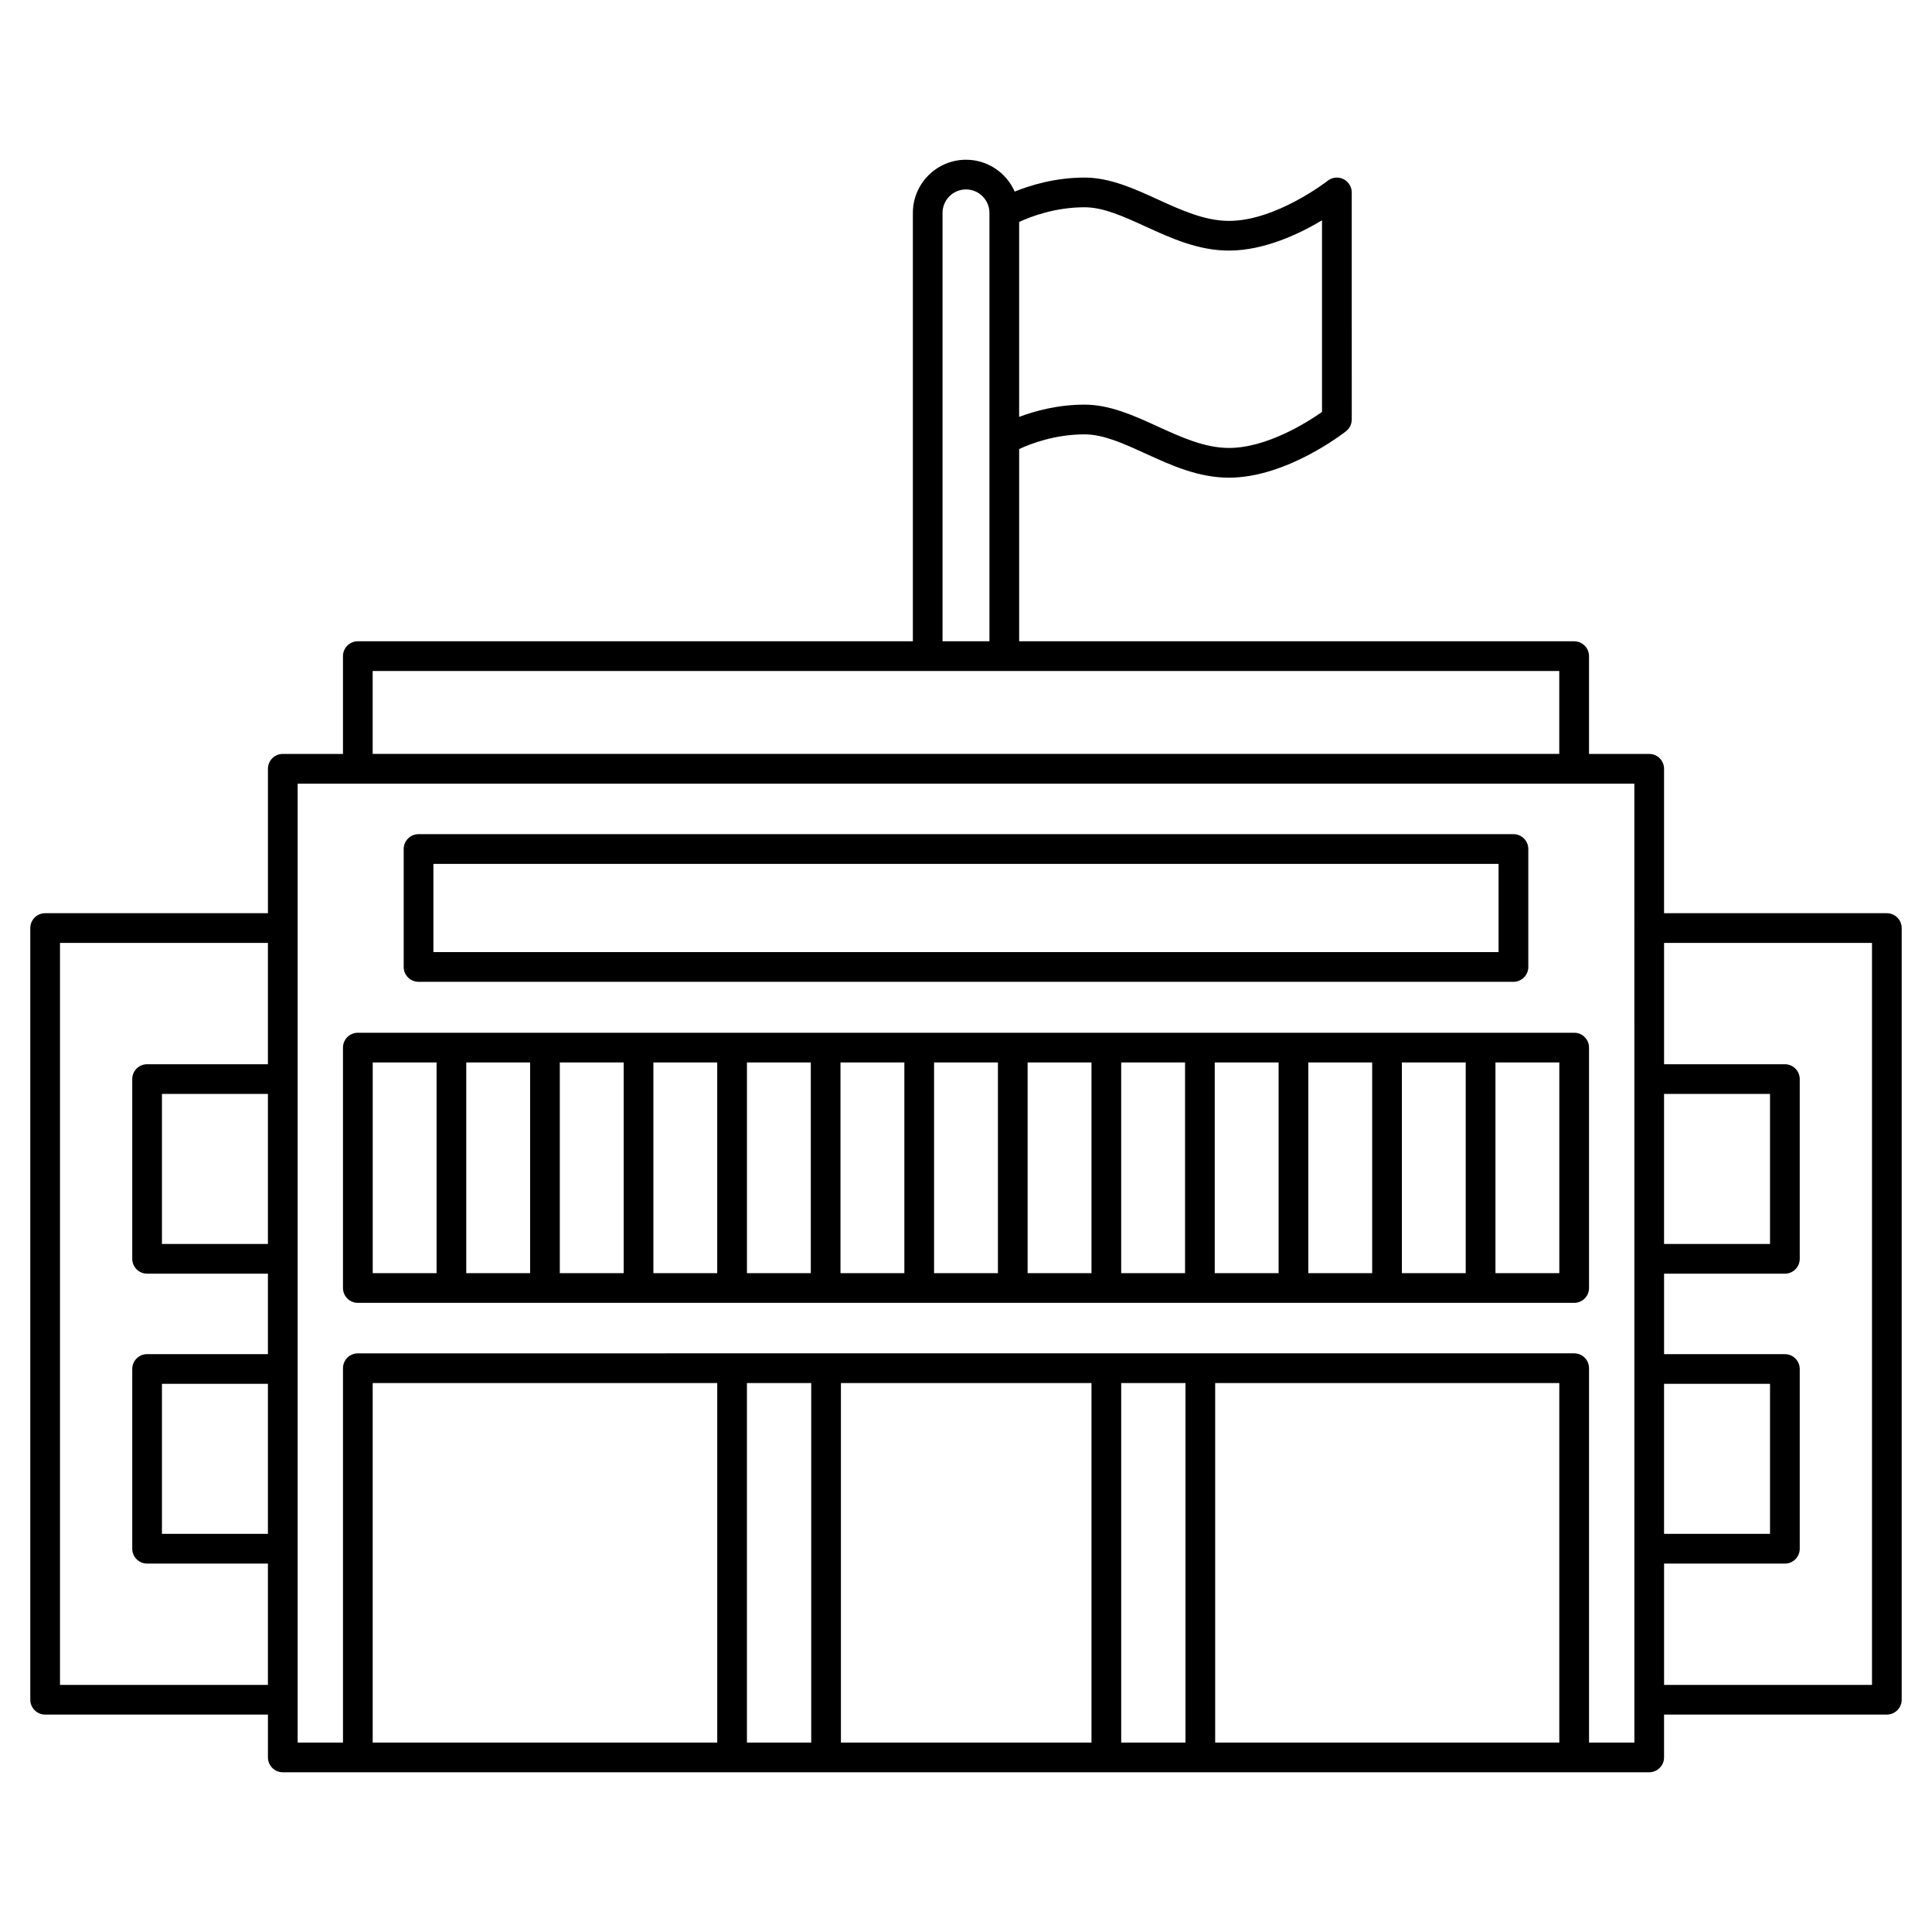
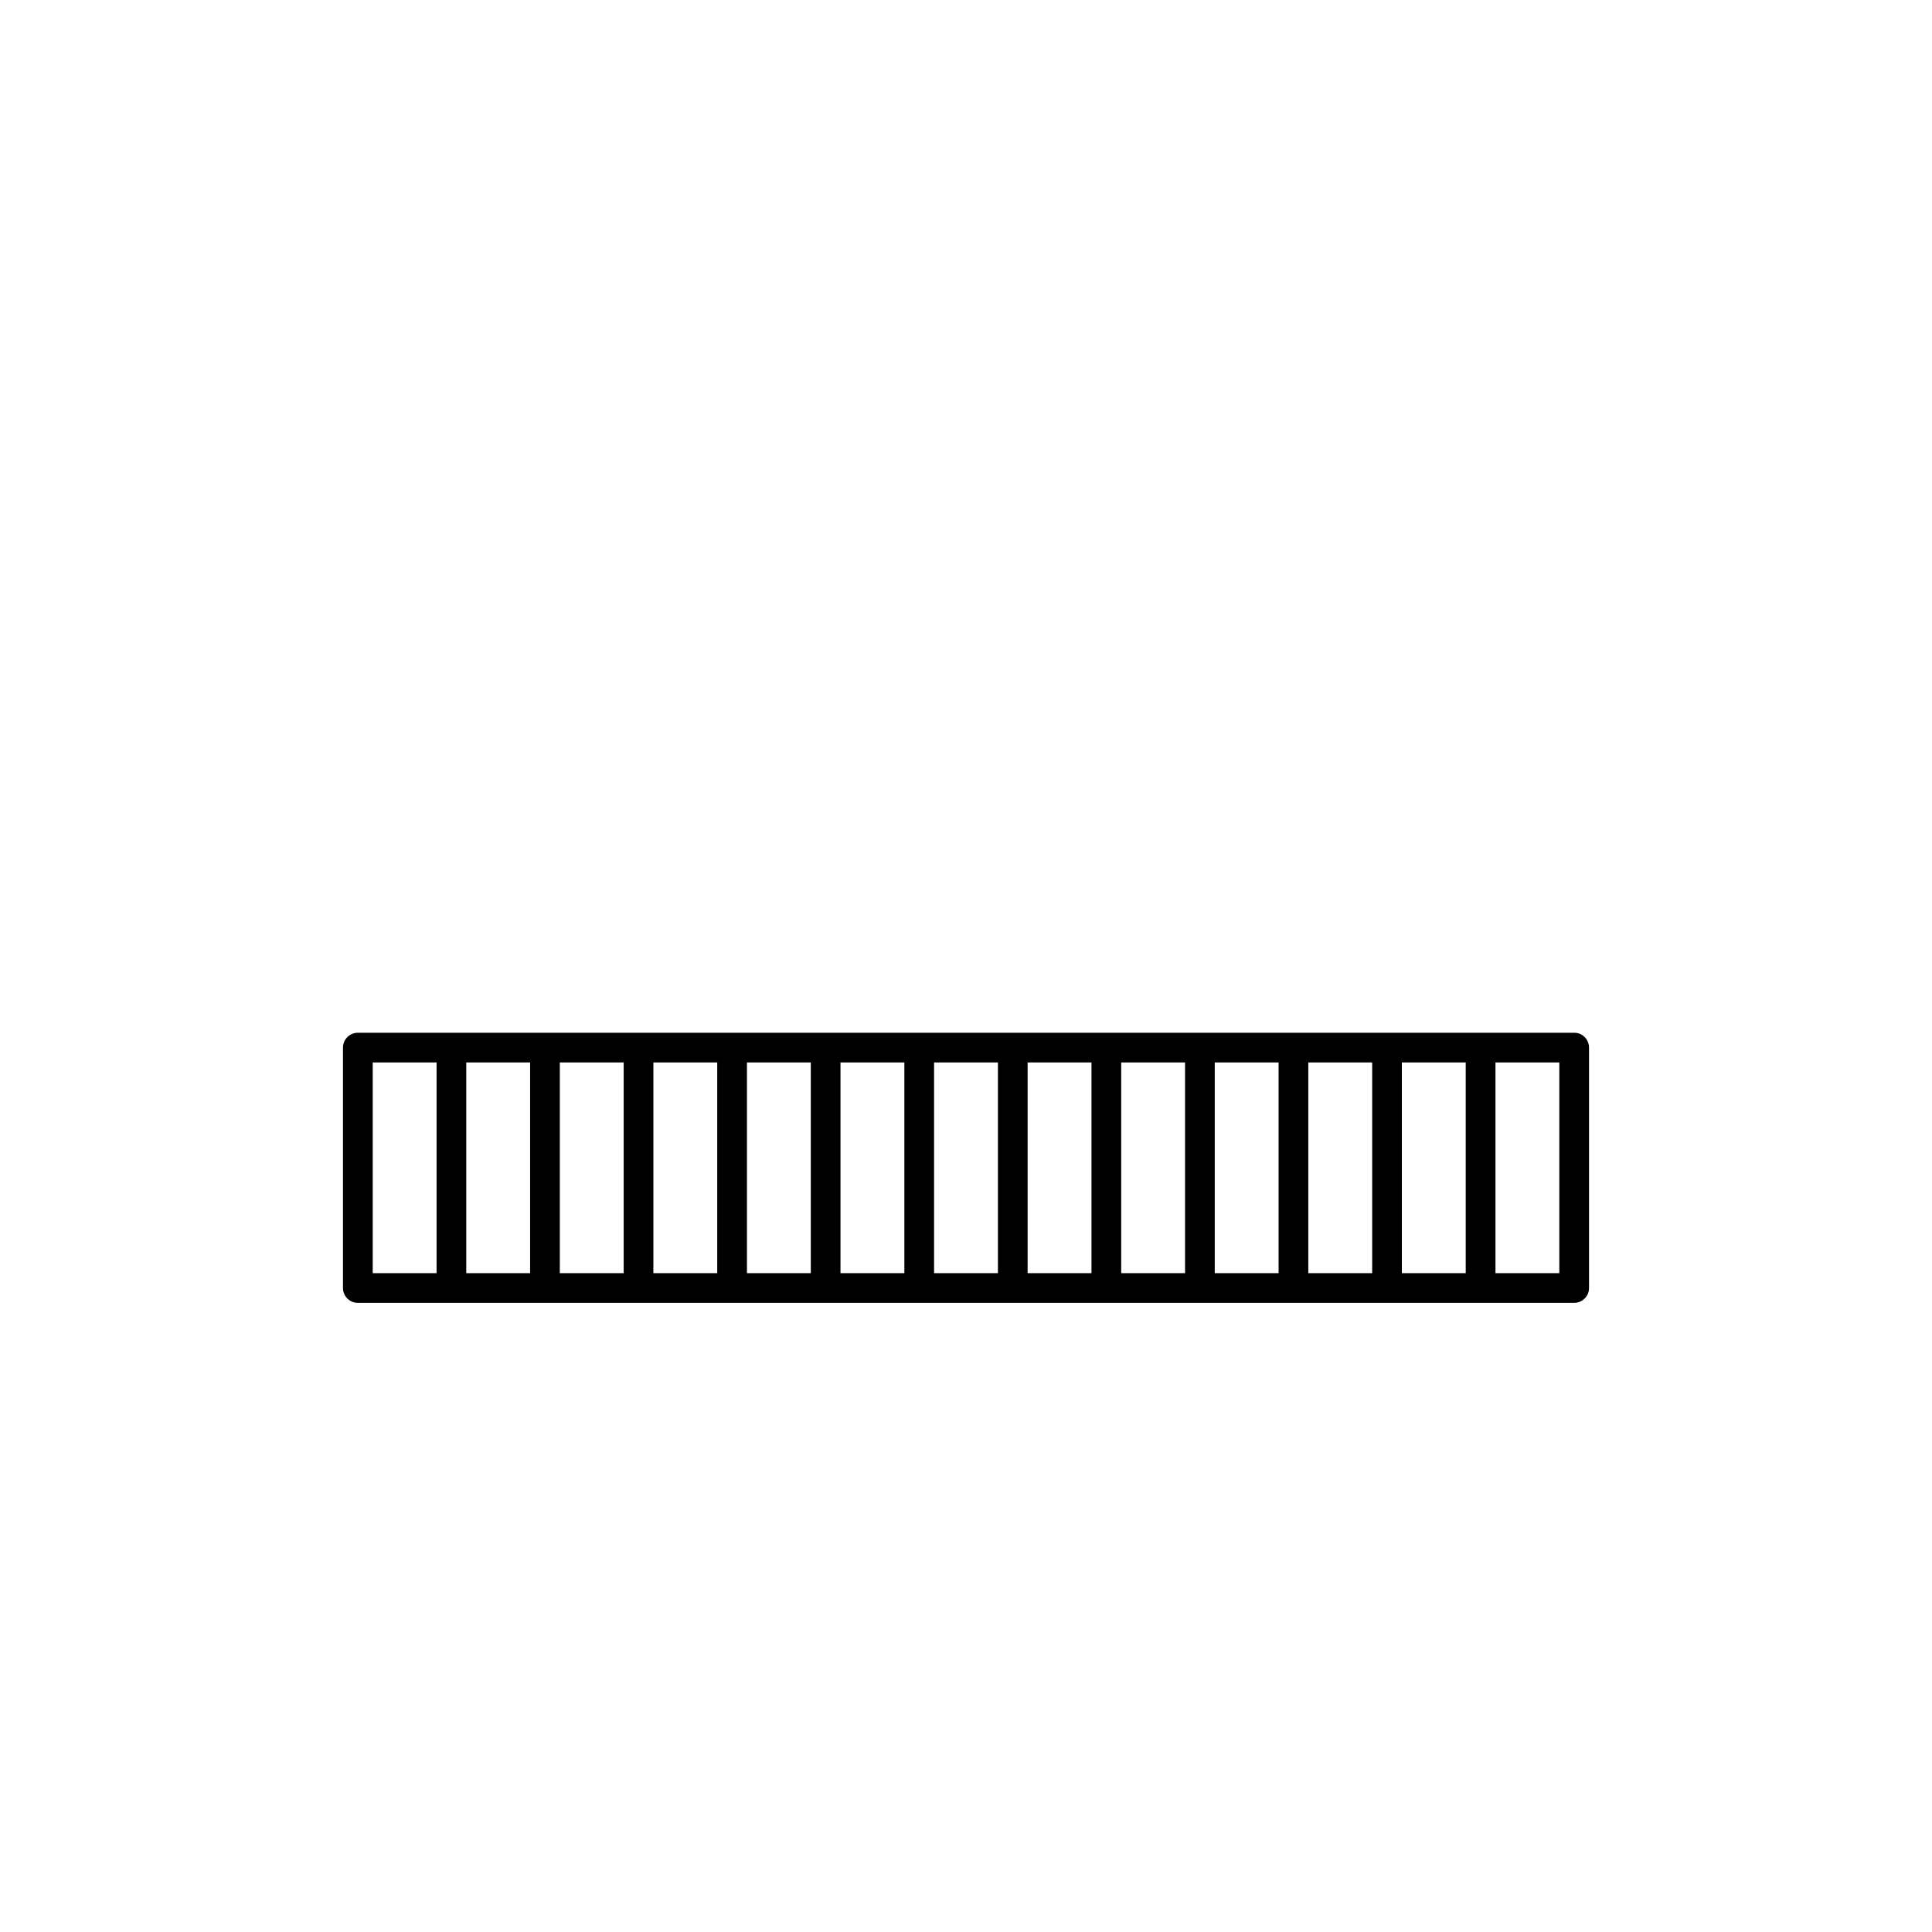
<svg xmlns="http://www.w3.org/2000/svg" fill="#000000" width="800px" height="800px" version="1.1" viewBox="144 144 512 512">
  <g>
    <path d="m238.83 489.27h322.34c2.172 0 3.938-1.762 3.938-3.938v-63.707c0-2.172-1.762-3.938-3.938-3.938h-322.34c-2.172 0-3.938 1.762-3.938 3.938v63.707c0.004 2.176 1.766 3.938 3.938 3.938zm268.81-7.871h-16.926v-55.836h16.926zm7.871-55.836h16.922v55.836h-16.922zm-32.668 55.836h-16.922v-55.836h16.922zm-24.793 0h-16.922v-55.836h16.922zm-24.797 0h-16.926v-55.836h16.926zm-24.793 0h-16.922v-55.836h16.922zm-24.797 0h-16.926v-55.836h16.926zm-24.793 0h-16.922v-55.836h16.922zm-24.797 0h-16.922v-55.836h16.922zm-24.793 0h-16.926v-55.836h16.926zm-24.797 0h-16.922v-55.836h16.922zm272.75 0h-16.922v-55.836h16.922zm-314.46-55.836h16.922v55.836h-16.922z" />
-     <path d="m254.92 404.19h290.16c2.172 0 3.938-1.762 3.938-3.938v-31.258c0-2.172-1.762-3.938-3.938-3.938l-290.16 0.004c-2.172 0-3.938 1.762-3.938 3.938v31.258c0 2.172 1.762 3.934 3.938 3.934zm3.934-31.258h282.28v23.387h-282.28z" />
-     <path d="m644.03 386.01h-59.039v-38.273c0-2.172-1.762-3.938-3.938-3.938h-15.949v-25.914c0-2.172-1.762-3.938-3.938-3.938h-147.08v-50.945c3.059-1.422 9.496-3.894 17.344-3.894 4.996 0 10.383 2.461 16.09 5.07 6.898 3.152 14.031 6.41 22.18 6.41 15.258 0 30.395-11.824 31.031-12.328 0.945-0.746 1.496-1.883 1.496-3.086l-0.004-60.176c0-1.508-0.863-2.883-2.219-3.539-1.359-0.66-2.973-0.484-4.156 0.449-0.137 0.105-13.656 10.633-26.152 10.633-6.434 0-12.773-2.898-18.906-5.699-6.219-2.844-12.652-5.781-19.359-5.781-7.769 0-14.359 2.019-18.531 3.711-2.18-4.961-7.137-8.438-12.895-8.438-7.766 0-14.086 6.32-14.086 14.086v113.53h-147.09c-2.172 0-3.938 1.762-3.938 3.938v25.914l-15.949-0.004c-2.172 0-3.938 1.762-3.938 3.938v38.273h-59.039c-2.172 0-3.938 1.762-3.938 3.938v204.5c0 2.172 1.762 3.938 3.938 3.938h59.039v11.348c0 2.172 1.762 3.938 3.938 3.938h362.11c2.172 0 3.938-1.762 3.938-3.938v-11.348h59.039c2.172 0 3.938-1.762 3.938-3.938v-204.5c0-2.172-1.766-3.934-3.938-3.934zm-59.039 124.72h28.082v39.758h-28.082zm0-76.832h28.082v39.758h-28.082zm-137.48-229.9c6.898 3.152 14.031 6.41 22.18 6.41 9.375 0 18.707-4.465 24.656-8.023v50.789c-3.867 2.715-14.594 9.539-24.656 9.539-6.434 0-12.773-2.898-18.906-5.699-6.219-2.844-12.652-5.781-19.359-5.781-7.062 0-13.152 1.672-17.344 3.25v-51.66c3.059-1.422 9.496-3.894 17.344-3.894 4.992 0 10.383 2.461 16.086 5.07zm-53.73-3.582c0-3.426 2.789-6.215 6.215-6.215s6.215 2.789 6.215 6.215v113.53h-12.43zm-151.02 121.4h314.46v21.98l-314.46-0.004zm-82.863 268.7v-196.63h55.102v32.148h-32.016c-2.172 0-3.938 1.762-3.938 3.938v47.629c0 2.172 1.762 3.938 3.938 3.938h32.016v21.328l-32.016-0.004c-2.172 0-3.938 1.762-3.938 3.938v47.629c0 2.172 1.762 3.938 3.938 3.938h32.016v32.148zm55.102-116.85h-28.082v-39.758h28.082zm0 76.828h-28.082v-39.758h28.082zm342.23 55.305h-91.199v-95.273h91.199zm-99.066 0h-17.035v-95.273h17.035zm-24.91 0h-66.402v-95.273h66.402zm-74.273 0h-17.035v-95.273h17.035zm-24.906 0h-91.309v-95.273h91.309zm243.05 0h-12.016v-99.211c0-2.172-1.762-3.938-3.938-3.938l-322.34 0.004c-2.172 0-3.938 1.762-3.938 3.938v99.211l-12.012-0.004v-254.12h354.24zm62.973-15.281h-55.102v-32.148h32.016c2.172 0 3.938-1.762 3.938-3.938v-47.629c0-2.172-1.762-3.938-3.938-3.938h-32.016v-21.328h32.016c2.172 0 3.938-1.762 3.938-3.938v-47.629c0-2.172-1.762-3.938-3.938-3.938h-32.016v-32.148h55.102z" />
  </g>
</svg>